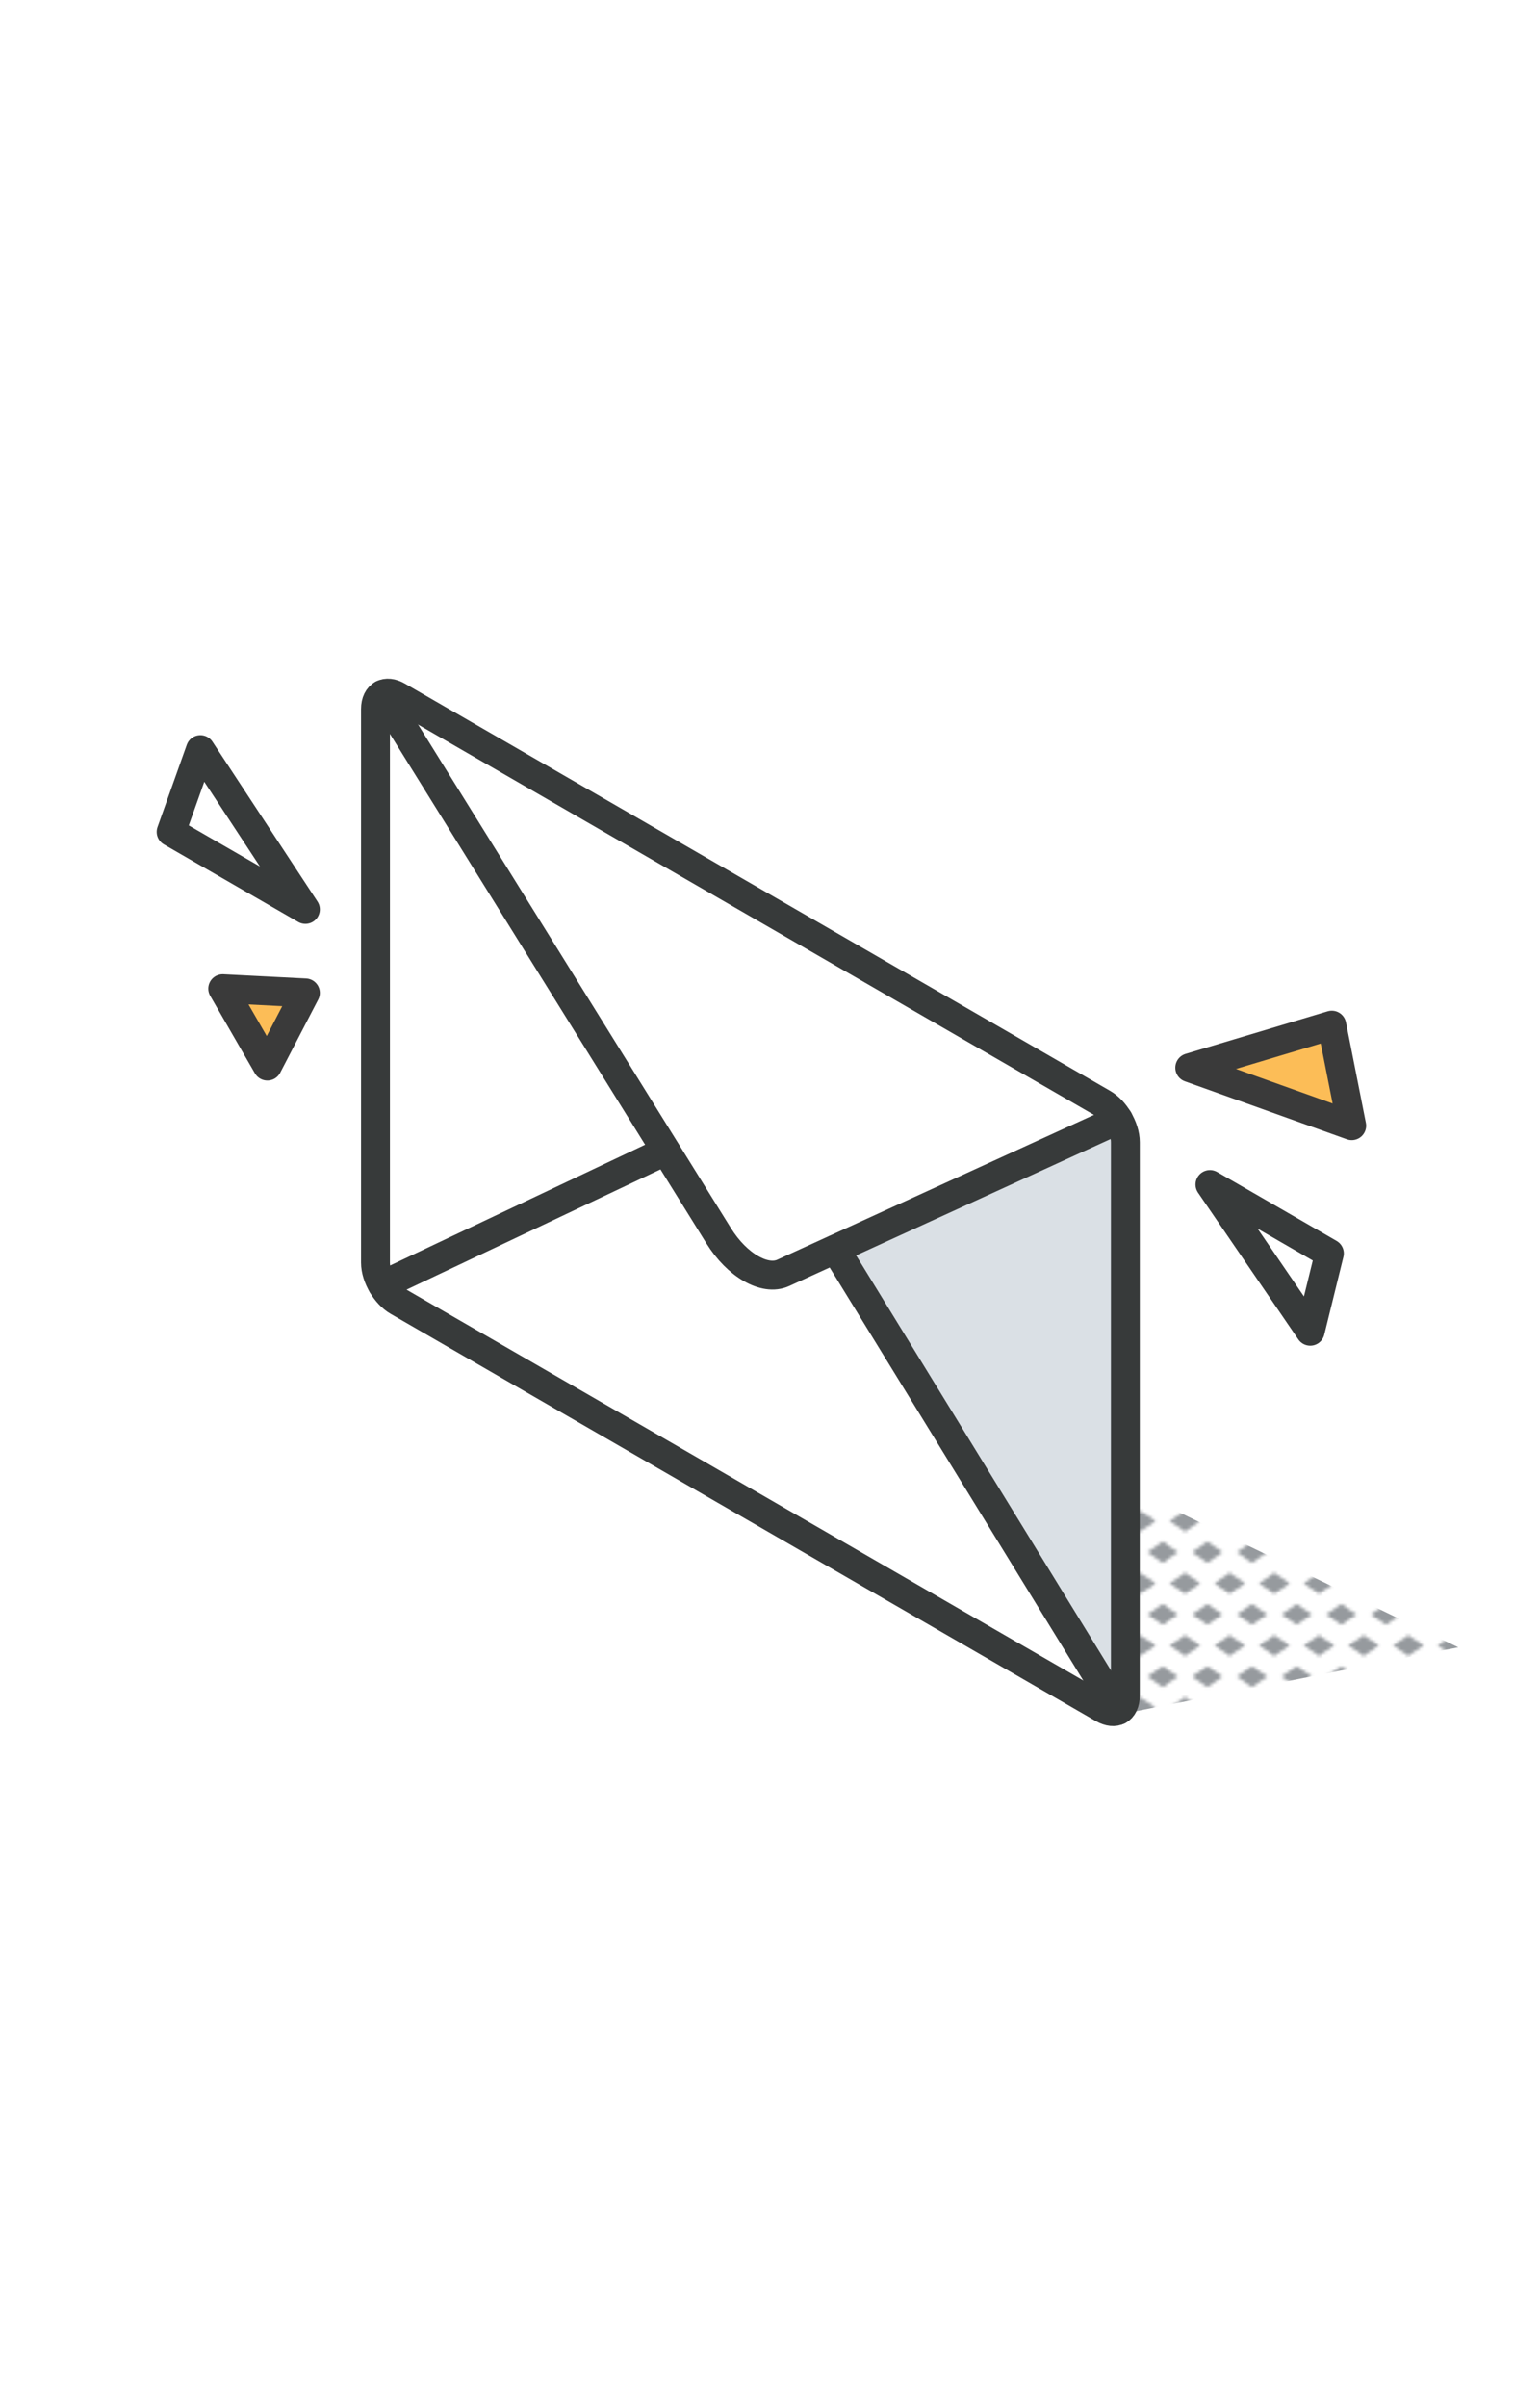
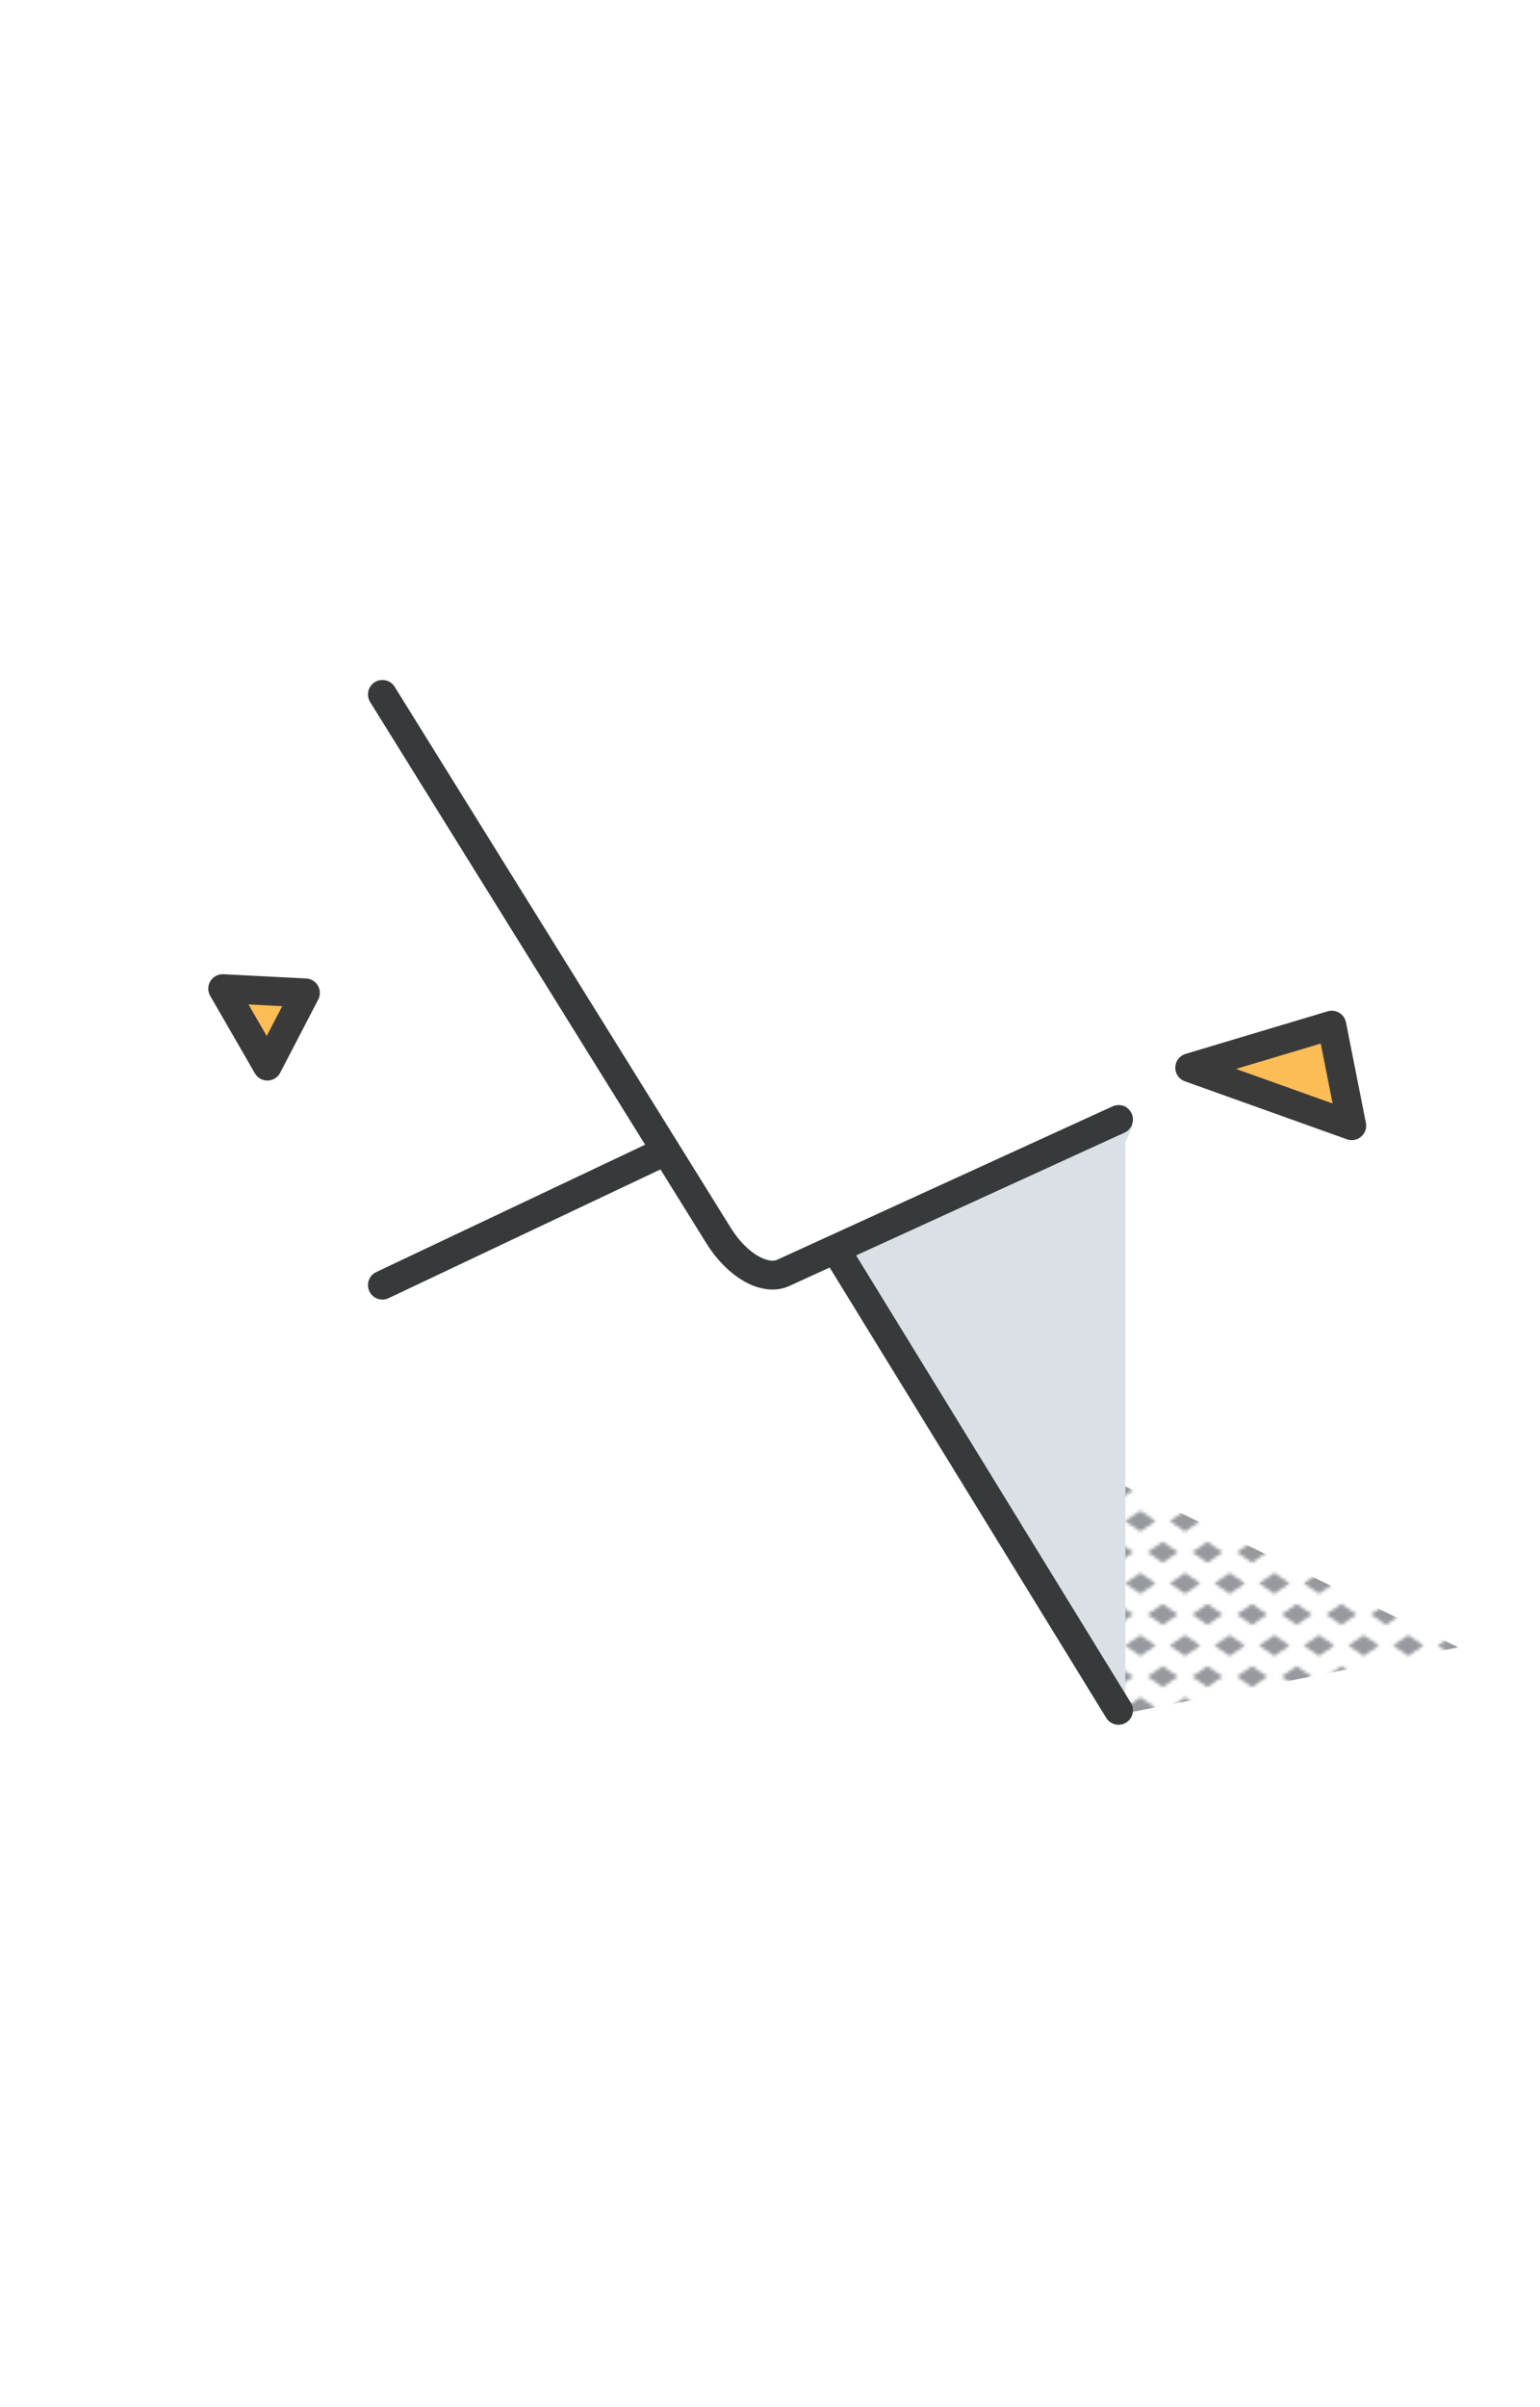
<svg xmlns="http://www.w3.org/2000/svg" viewBox="0 0 160 250">
  <defs>
    <pattern id="New_Pattern_Swatch_2" width="16" height="19" x="0" y="0" data-name="New Pattern Swatch 2" patternTransform="matrix(.29 0 0 .34 840 -8721.31)" patternUnits="userSpaceOnUse">
-       <path d="M0 0h16v19H0z" style="fill:none" />
      <path d="M16 22.18 10.5 19l5.5-3.18L21.5 19 16 22.18zM8 12.68 2.5 9.5 8 6.32l5.5 3.18L8 12.68zM0 22.18-5.5 19 0 15.82 5.5 19 0 22.18zM16 3.18 10.5 0 16-3.18 21.5 0 16 3.18zM0 3.18-5.5 0 0-3.18 5.5 0 0 3.18z" class="cls-3" />
    </pattern>
    <style>.cls-2{fill:none}.cls-3{fill:#969a9e}.cls-2,.cls-4{stroke-linecap:round;stroke-linejoin:round;stroke-width:3px}.cls-4{fill:#fcbd57;stroke:#3a3a3a}.cls-2{stroke:#373a3a}.cls-6{fill:#fff}</style>
  </defs>
  <g style="isolation:isolate">
    <g id="text">
      <path d="m116.57 178.01 34.94-6.92-37.35-18.07 2.41 24.99z" style="fill:url(#New_Pattern_Swatch_2)" />
      <g id="mail_envelope" data-name="mail envelope">
-         <path d="M116.92 118.62v57.49c0 .75-.27 1.28-.71 1.52l-29.43-47.91 29.43-13.45c.44.74.72 1.58.72 2.35Z" style="fill:#dae0e5" />
-         <path d="m86.78 129.72 29.43 47.91c-.41.22-.98.18-1.61-.18l-73.27-42.3c-.62-.36-1.19-.97-1.6-1.67l29.46-13.95 5.48 8.81c1.91 3.07 4.8 4.74 6.71 3.87l5.41-2.48Z" class="cls-6" />
+         <path d="M116.92 118.62v57.49l-29.43-47.91 29.43-13.45c.44.74.72 1.58.72 2.35Z" style="fill:#dae0e5" />
        <path d="M116.21 116.27 81.37 132.2c-1.91.87-4.8-.79-6.71-3.87L39.73 72.12c.41-.22.98-.18 1.6.18l73.27 42.3c.62.36 1.19.97 1.6 1.67ZM39.73 72.12l29.45 47.4-29.46 13.95c-.44-.74-.72-1.58-.72-2.35V73.63c0-.76.28-1.29.72-1.52Z" class="cls-6" />
-         <path d="M116.21 177.63c-.41.22-.98.18-1.61-.18l-73.27-42.3c-.62-.36-1.19-.98-1.6-1.67-.44-.74-.72-1.58-.72-2.35V73.64c0-.76.28-1.28.72-1.52.41-.22.98-.18 1.6.18l73.27 42.3c.62.36 1.19.97 1.6 1.67.44.74.72 1.58.72 2.35v57.49c0 .75-.27 1.29-.71 1.52Z" class="cls-2" />
        <path d="M116.21 116.27 81.37 132.2c-1.91.87-4.8-.79-6.71-3.87L39.73 72.12M116.21 177.63l-29.43-47.91M69.19 119.52l-29.46 13.95" class="cls-2" />
      </g>
-       <path d="M31.73 94.45 17.78 86.4l3.04-8.55 10.91 16.6z" class="cls-2" />
      <path d="m31.73 103.12-3.95 7.6-4.64-8.04 8.59.44zM128.56 112.66l-4.95-1.77 14.76-4.42 2.07 10.44-11.88-4.25z" class="cls-4" />
-       <path d="m128.56 124.66-2.85-1.64 10.42 15.24 1.99-8.08-9.56-5.52z" class="cls-2" />
    </g>
  </g>
</svg>